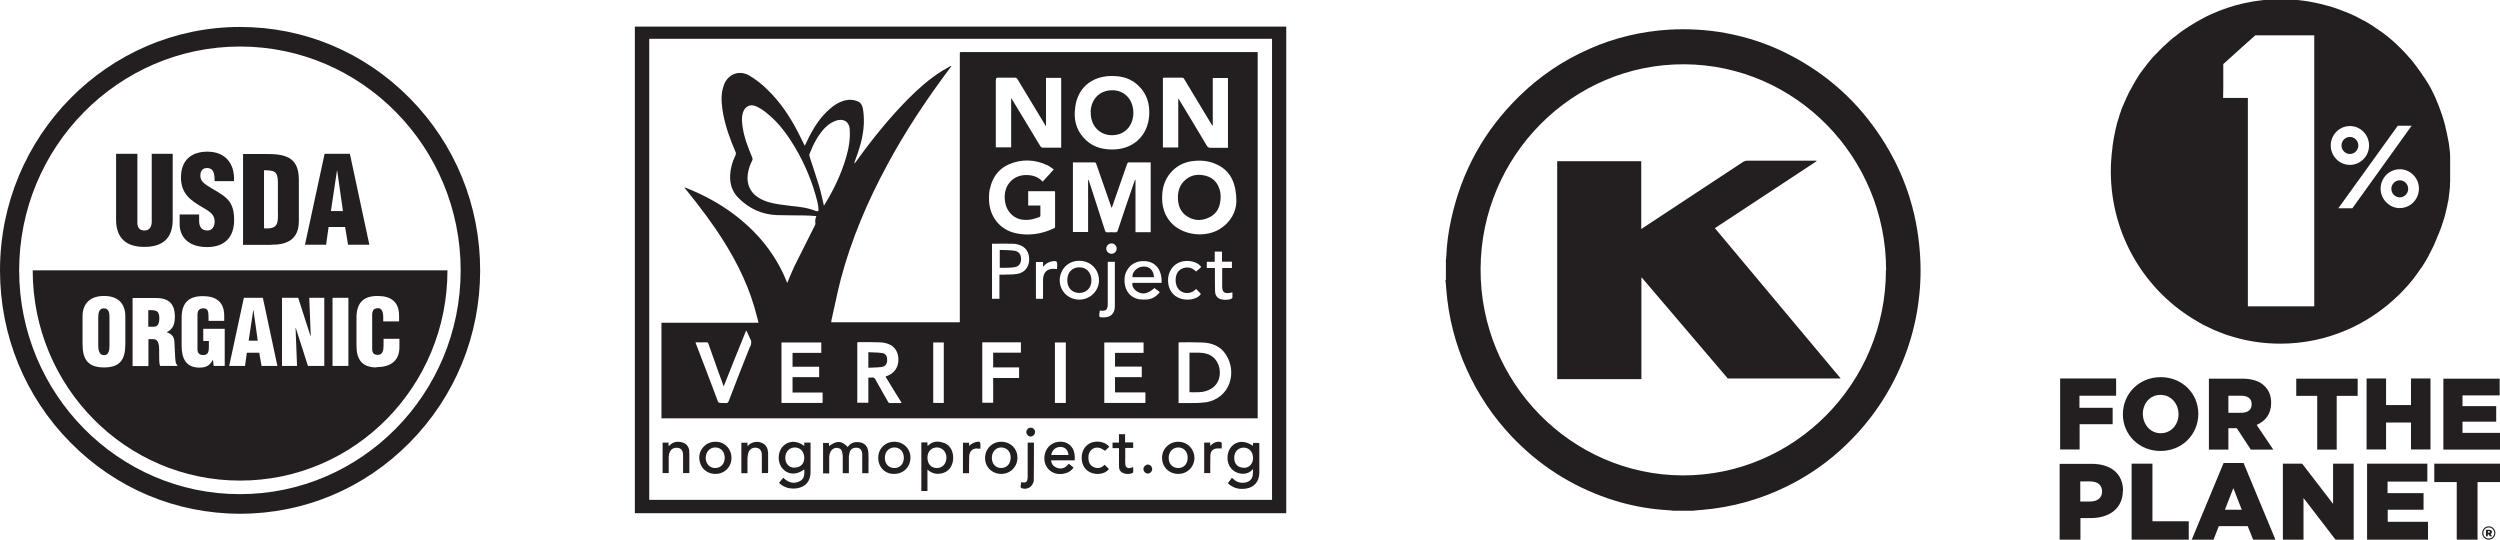
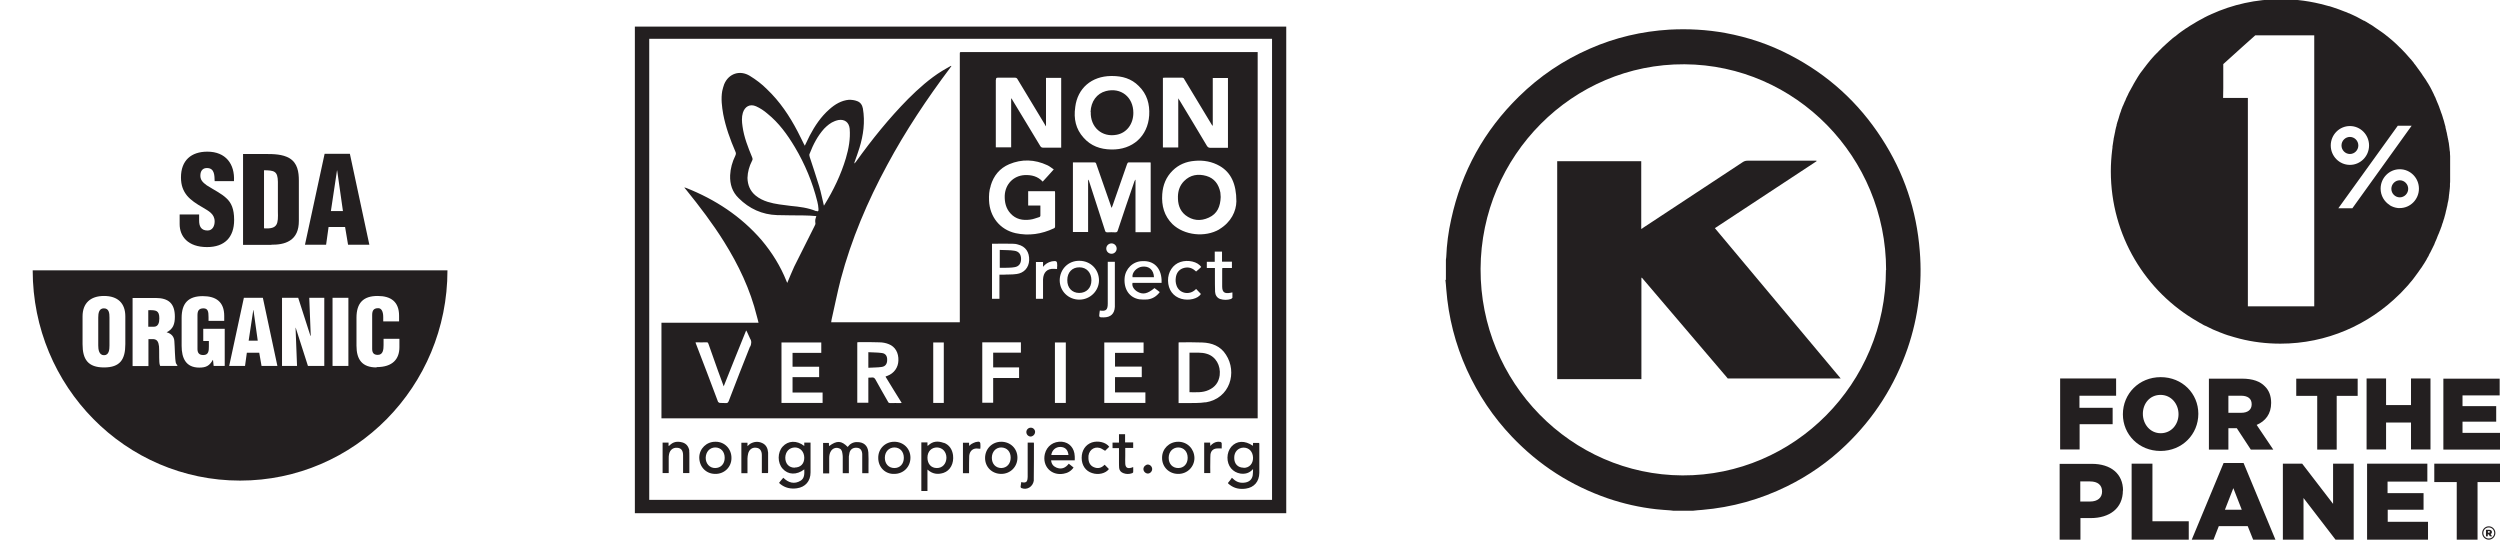
<svg xmlns="http://www.w3.org/2000/svg" width="315" height="68" viewBox="0 0 315 68" fill="none">
  <g clip-path="url(#clip0_1261_694)">
-     <path d="M30.25 64.731C22.177 64.731 14.584 61.546 8.863 55.745C3.141 49.945 0 42.247 0 34.063C0 17.169 13.565 3.396 30.25 3.396C38.322 3.396 45.915 6.58 51.637 12.381C57.358 18.181 60.499 25.879 60.499 34.063C60.499 42.247 57.358 49.945 51.637 55.745C45.915 61.546 38.322 64.731 30.25 64.731ZM30.25 5.863C14.896 5.863 2.413 18.518 2.413 34.063C2.413 49.608 14.896 62.263 30.229 62.263C45.562 62.263 58.044 49.608 58.044 34.063C58.044 18.518 45.583 5.863 30.25 5.863Z" fill="#231F20" />
-     <path d="M14.667 19.383H17.309V28.03C17.309 28.579 17.476 29.043 18.225 29.043C18.911 29.043 19.119 28.431 19.119 27.946V19.383H21.761V27.672C21.761 29.612 20.908 31.11 18.183 31.11C15.936 31.11 14.626 30.034 14.626 27.672V19.383H14.667Z" fill="#231F20" />
    <path d="M25.09 26.998V27.799C25.09 28.453 25.298 29.044 26.151 29.044C26.775 29.044 27.046 28.474 27.046 27.905C27.046 26.934 26.255 26.576 25.569 26.154C24.757 25.69 24.071 25.247 23.572 24.657C23.093 24.066 22.802 23.37 22.802 22.358C22.802 20.206 24.092 19.109 26.13 19.109C28.44 19.109 29.605 20.67 29.48 22.822H27.046C27.025 22.147 27.046 21.24 26.172 21.176C25.631 21.134 25.319 21.43 25.257 21.936C25.173 22.632 25.527 22.969 26.047 23.349C27.046 23.982 27.899 24.382 28.523 24.973C29.147 25.542 29.501 26.323 29.501 27.715C29.501 29.908 28.294 31.132 26.089 31.132C23.655 31.132 22.635 29.761 22.635 28.242V27.019H25.09V26.998Z" fill="#231F20" />
    <path d="M33.266 21.45C34.556 21.471 34.993 21.556 35.014 22.905V26.639C35.056 28.157 35.035 28.896 33.266 28.769V21.45ZM34.182 30.836C34.993 30.836 35.846 30.752 36.533 30.309C37.302 29.824 37.656 28.98 37.656 27.841V22.758C37.656 21.661 37.49 20.543 36.47 19.932C35.617 19.425 34.452 19.404 33.495 19.404H30.624V30.857H34.182V30.836Z" fill="#231F20" />
    <path d="M43.232 26.596H41.692L42.462 21.471H42.483L43.211 26.596H43.232ZM41.089 30.836L41.401 28.6H43.481L43.856 30.836H46.539L44.085 19.383H40.901L38.426 30.836H41.089Z" fill="#231F20" />
    <path d="M18.682 39.062V41.171H19.369C19.951 41.171 20.076 40.643 20.076 40.116C20.076 39.104 19.66 39.062 18.682 39.083V39.062Z" fill="#231F20" />
    <path d="M31.914 39.062L31.331 42.921H32.476L31.935 39.062H31.914Z" fill="#231F20" />
    <path d="M4.119 34.063C4.119 48.701 15.811 60.555 30.25 60.555C44.688 60.555 56.38 48.701 56.38 34.063H4.119ZM15.791 43.365C15.791 45.305 15.125 46.297 13.107 46.297C11.089 46.297 10.402 45.284 10.402 43.365V39.864C10.402 38.219 11.38 37.291 13.107 37.291C14.834 37.291 15.791 38.197 15.791 39.864V43.365ZM22.344 46.107H20.18C20.118 45.938 20.076 45.791 20.076 45.622C20.035 44.862 20.076 44.166 20.035 43.639C19.972 43.112 19.827 42.774 19.348 42.732H18.703V46.128H16.706V37.544H19.598C21.221 37.544 22.032 38.219 22.032 39.906C22.032 40.813 21.824 41.467 20.992 41.867C21.553 42.015 21.949 42.395 21.97 43.006C22.032 43.702 22.032 45.179 22.157 45.727C22.198 45.833 22.261 45.938 22.344 46.023V46.128V46.107ZM28.273 46.107H26.921L26.838 45.348H26.817C26.401 46.086 25.964 46.318 25.111 46.318C23.426 46.318 22.885 45.137 22.885 43.576V40.054C22.885 38.197 23.738 37.312 25.548 37.312C27.233 37.312 28.252 38.05 28.252 39.8V40.433H26.276V39.969C26.276 39.231 26.193 38.872 25.652 38.851C25.028 38.851 24.882 39.189 24.882 39.737V43.977C24.882 44.462 25.09 44.736 25.61 44.736C26.297 44.736 26.318 44.188 26.318 43.639V42.964H25.61V41.425H28.315V46.086L28.273 46.107ZM32.954 46.107L32.663 44.441H31.103L30.874 46.107H28.877L30.728 37.523H33.121L34.951 46.107H32.933H32.954ZM40.839 46.107H38.8L37.261 41.298H37.24L37.427 46.107H35.534V37.523H37.573L39.112 42.31H39.154L38.967 37.523H40.86V46.107H40.839ZM43.897 46.107H41.9V37.523H43.897V46.107ZM47.455 46.297C45.624 46.297 44.917 45.305 44.917 43.555V40.032C44.917 38.176 45.77 37.291 47.58 37.291C49.265 37.291 50.284 38.029 50.284 39.779V40.496H48.287V39.948C48.287 39.21 48.037 38.83 47.663 38.83C47.039 38.83 46.893 39.168 46.893 39.716V43.956C46.893 44.441 47.08 44.715 47.6 44.715C48.287 44.715 48.329 43.998 48.329 43.47V42.69H50.326V43.745C50.326 45.221 49.494 46.255 47.455 46.255V46.297Z" fill="#231F20" />
    <path d="M13.086 38.851C12.462 38.851 12.379 39.483 12.379 40.011V43.533C12.379 44.018 12.462 44.756 13.107 44.756C13.752 44.756 13.793 44.018 13.793 43.533V40.011C13.793 39.483 13.752 38.851 13.086 38.851Z" fill="#231F20" />
    <path d="M296.089 19.404C295.506 19.404 295.028 18.919 295.028 18.329C295.028 17.738 295.506 17.253 296.089 17.253C296.671 17.253 297.15 17.738 297.15 18.329C297.15 18.919 296.671 19.404 296.089 19.404ZM306.741 30.731C306.741 30.731 306.741 30.773 306.72 30.794C306.657 30.942 306.595 31.068 306.512 31.216C306.512 31.216 306.512 31.258 306.491 31.258C306.429 31.406 306.345 31.553 306.283 31.68C306.283 31.68 306.283 31.701 306.262 31.722C306.179 31.87 306.116 32.017 306.033 32.144C306.033 32.144 306.033 32.165 306.033 32.186C305.95 32.334 305.867 32.481 305.784 32.608C305.784 32.608 305.784 32.608 305.784 32.629C305.7 32.777 305.617 32.924 305.534 33.051C305.451 33.199 305.347 33.346 305.263 33.473C305.18 33.62 305.076 33.768 304.972 33.895C304.868 34.042 304.785 34.169 304.681 34.316C304.577 34.464 304.473 34.591 304.369 34.738C304.265 34.886 304.161 35.012 304.057 35.16C303.953 35.287 303.849 35.434 303.724 35.561C303.62 35.687 303.495 35.835 303.391 35.962C303.287 36.088 303.162 36.215 303.037 36.341C302.913 36.468 302.809 36.594 302.684 36.721C302.559 36.847 302.455 36.974 302.33 37.079C298.46 40.918 293.176 43.301 287.33 43.301C285.562 43.301 283.835 43.091 282.191 42.669C281.713 42.542 281.255 42.416 280.797 42.268C280.797 42.268 280.797 42.268 280.777 42.268C280.444 42.163 280.111 42.036 279.799 41.909C279.778 41.909 279.757 41.909 279.736 41.888C279.424 41.762 279.112 41.635 278.821 41.509C278.8 41.509 278.759 41.488 278.738 41.467C278.447 41.34 278.155 41.192 277.864 41.045C277.822 41.045 277.802 41.024 277.76 41.002C277.677 40.96 277.573 40.918 277.49 40.855C277.469 40.855 277.448 40.834 277.427 40.813C277.24 40.728 277.073 40.623 276.907 40.517C276.907 40.517 276.865 40.517 276.865 40.496C270.354 36.763 265.964 29.697 265.964 21.577C265.964 20.67 266.026 19.784 266.13 18.919C266.13 18.919 266.151 18.708 266.172 18.603C266.172 18.561 266.172 18.519 266.172 18.476C266.214 18.16 266.276 17.844 266.318 17.527C266.318 17.485 266.318 17.443 266.338 17.401C266.38 17.19 266.422 17 266.463 16.789C266.484 16.684 266.505 16.599 266.526 16.494C266.526 16.452 266.526 16.409 266.546 16.367C266.588 16.177 266.63 15.988 266.692 15.798C266.692 15.798 266.692 15.756 266.692 15.735C266.713 15.629 266.754 15.545 266.775 15.439C266.775 15.397 266.796 15.355 266.817 15.313C266.858 15.144 266.921 14.975 266.983 14.785C266.983 14.764 266.983 14.722 267.004 14.701C267.025 14.617 267.067 14.511 267.087 14.427C267.087 14.385 267.108 14.342 267.129 14.3C267.191 14.132 267.254 13.984 267.295 13.815C267.295 13.773 267.316 13.731 267.337 13.71C267.379 13.625 267.399 13.541 267.441 13.435C267.441 13.393 267.483 13.351 267.503 13.309C267.566 13.161 267.628 13.014 267.691 12.866C267.691 12.824 267.732 12.782 267.753 12.739C267.795 12.655 267.836 12.571 267.857 12.486C267.878 12.444 267.899 12.402 267.92 12.339C267.982 12.191 268.044 12.065 268.128 11.917C268.148 11.875 268.169 11.832 268.19 11.769C268.232 11.685 268.273 11.601 268.315 11.537C268.336 11.495 268.356 11.432 268.398 11.39C268.46 11.263 268.544 11.136 268.606 11.01C268.627 10.968 268.668 10.905 268.689 10.862C268.731 10.778 268.773 10.715 268.814 10.63C268.835 10.567 268.877 10.525 268.897 10.483C268.96 10.356 269.043 10.251 269.105 10.124C269.147 10.061 269.168 10.019 269.209 9.955C269.251 9.892 269.293 9.808 269.334 9.744C269.376 9.681 269.417 9.618 269.438 9.576C269.501 9.47 269.584 9.365 269.646 9.259C269.688 9.196 269.73 9.154 269.771 9.091C269.813 9.027 269.854 8.964 269.917 8.901C269.958 8.837 270.021 8.774 270.062 8.711C270.125 8.627 270.187 8.521 270.27 8.437C270.312 8.373 270.354 8.331 270.395 8.268C270.437 8.205 270.478 8.141 270.541 8.078C270.603 7.994 270.666 7.931 270.728 7.846C270.791 7.762 270.853 7.699 270.915 7.614C270.957 7.551 271.019 7.488 271.061 7.445C271.103 7.382 271.165 7.34 271.207 7.277C271.29 7.192 271.373 7.087 271.456 7.002C271.498 6.96 271.54 6.897 271.602 6.855C271.664 6.792 271.706 6.728 271.768 6.686C271.81 6.644 271.872 6.581 271.914 6.538C271.997 6.454 272.08 6.349 272.184 6.264C272.226 6.222 272.268 6.18 272.33 6.117C272.392 6.053 272.455 5.99 272.517 5.927C272.559 5.885 272.601 5.842 272.663 5.8C272.746 5.716 272.85 5.631 272.954 5.526C272.996 5.484 273.037 5.442 273.1 5.399C273.162 5.336 273.225 5.273 273.308 5.21C273.349 5.167 273.391 5.125 273.454 5.083C273.558 4.999 273.662 4.914 273.745 4.83C273.786 4.788 273.828 4.746 273.89 4.725C273.953 4.661 274.036 4.598 274.119 4.556C274.161 4.514 274.202 4.493 274.244 4.45C274.348 4.366 274.452 4.282 274.556 4.197C274.598 4.155 274.639 4.134 274.702 4.092C274.785 4.029 274.868 3.965 274.931 3.923C274.972 3.902 275.014 3.86 275.055 3.839C275.159 3.754 275.284 3.691 275.388 3.607C275.43 3.586 275.472 3.543 275.534 3.522C275.617 3.459 275.7 3.417 275.784 3.354C275.825 3.333 275.867 3.29 275.908 3.269C276.033 3.185 276.137 3.122 276.262 3.058C276.304 3.037 276.345 2.995 276.408 2.974C276.491 2.911 276.595 2.868 276.678 2.805C276.72 2.784 276.761 2.763 276.782 2.742C276.907 2.679 277.032 2.594 277.157 2.531C277.198 2.51 277.24 2.489 277.282 2.468C277.386 2.404 277.49 2.362 277.594 2.299C277.635 2.299 277.656 2.257 277.698 2.236C277.822 2.172 277.947 2.109 278.072 2.046C278.114 2.025 278.155 2.004 278.197 1.983C278.301 1.94 278.405 1.877 278.53 1.835C278.551 1.835 278.592 1.814 278.613 1.793C281.297 0.569 284.272 -0.105 287.392 -0.105C289.348 -0.105 291.262 0.169 293.072 0.675C293.197 0.717 293.343 0.759 293.467 0.78H293.509C293.634 0.823 293.779 0.865 293.904 0.907C294.445 1.076 294.986 1.287 295.527 1.498C295.527 1.498 295.527 1.498 295.548 1.498C295.673 1.54 295.797 1.603 295.922 1.666C295.922 1.666 295.943 1.666 295.964 1.666C296.089 1.73 296.214 1.772 296.338 1.835C296.526 1.919 296.713 2.025 296.921 2.109C297.233 2.278 297.545 2.447 297.857 2.615C297.857 2.615 297.878 2.615 297.899 2.615C298.003 2.679 298.128 2.742 298.232 2.805C298.232 2.805 298.273 2.826 298.294 2.847C298.398 2.911 298.523 2.974 298.627 3.058C298.627 3.058 298.627 3.058 298.648 3.058C298.856 3.185 299.064 3.311 299.251 3.459C299.501 3.628 299.771 3.818 300.021 3.986C300.021 3.986 300.062 4.007 300.083 4.029C300.187 4.092 300.27 4.176 300.374 4.239C300.395 4.239 300.416 4.282 300.458 4.303C300.562 4.387 300.645 4.45 300.749 4.535C300.749 4.535 300.791 4.556 300.811 4.577C301.019 4.746 301.227 4.914 301.415 5.083C301.623 5.252 301.81 5.442 301.997 5.61C302.018 5.631 302.06 5.653 302.08 5.695C302.164 5.779 302.247 5.842 302.309 5.927C302.351 5.948 302.372 5.99 302.413 6.011C302.496 6.096 302.559 6.159 302.642 6.243C302.663 6.264 302.705 6.306 302.725 6.328C302.996 6.602 303.245 6.876 303.495 7.171C303.495 7.192 303.537 7.213 303.558 7.234C303.62 7.319 303.682 7.403 303.766 7.466C303.807 7.509 303.828 7.551 303.87 7.593C303.932 7.677 303.994 7.741 304.057 7.825C304.098 7.867 304.14 7.909 304.161 7.973C304.223 8.057 304.286 8.12 304.348 8.205C304.39 8.247 304.41 8.31 304.452 8.352C304.515 8.437 304.577 8.5 304.619 8.584C304.639 8.627 304.681 8.669 304.702 8.69C304.806 8.837 304.931 9.006 305.035 9.154C305.076 9.196 305.097 9.259 305.139 9.301C305.18 9.386 305.243 9.449 305.284 9.533C305.326 9.597 305.368 9.66 305.409 9.702C305.451 9.765 305.492 9.85 305.555 9.913C305.596 9.976 305.638 10.04 305.68 10.103C305.721 10.166 305.763 10.251 305.804 10.314C305.846 10.377 305.888 10.44 305.929 10.504C305.971 10.567 306.012 10.651 306.054 10.715C306.096 10.799 306.137 10.883 306.2 10.968C306.262 11.073 306.325 11.179 306.366 11.284C306.408 11.368 306.449 11.453 306.491 11.537C306.533 11.601 306.553 11.664 306.595 11.748C306.637 11.832 306.678 11.896 306.699 11.98C306.741 12.043 306.761 12.128 306.803 12.191C306.845 12.275 306.886 12.339 306.907 12.423C306.928 12.486 306.969 12.55 306.99 12.634C307.032 12.718 307.073 12.803 307.094 12.887C307.115 12.95 307.157 13.014 307.177 13.077C307.219 13.204 307.282 13.309 307.323 13.435C307.344 13.499 307.365 13.562 307.386 13.625C307.427 13.731 307.469 13.857 307.51 13.963C307.531 14.026 307.552 14.089 307.573 14.153C307.614 14.237 307.635 14.342 307.677 14.427C307.698 14.49 307.718 14.553 307.739 14.617C307.76 14.701 307.802 14.806 307.822 14.891C307.822 14.954 307.864 15.017 307.885 15.081C307.906 15.186 307.947 15.292 307.968 15.376C307.968 15.439 308.01 15.481 308.01 15.545C308.051 15.692 308.093 15.84 308.134 15.988C308.134 16.009 308.134 16.03 308.134 16.072C308.176 16.22 308.197 16.367 308.239 16.494C308.239 16.557 308.259 16.599 308.28 16.663C308.301 16.768 308.322 16.873 308.343 16.979C308.343 17.042 308.363 17.105 308.384 17.169C308.384 17.274 308.426 17.38 308.447 17.485C308.447 17.548 308.467 17.612 308.488 17.675C308.488 17.78 308.53 17.907 308.551 18.012C308.551 18.076 308.551 18.118 308.571 18.181C308.592 18.35 308.613 18.519 308.634 18.687C308.634 18.856 308.675 19.004 308.696 19.172C308.696 19.236 308.696 19.278 308.696 19.341C308.696 19.447 308.717 19.573 308.717 19.679C308.717 19.742 308.717 19.805 308.717 19.869C308.717 19.974 308.717 20.079 308.717 20.206C308.717 20.269 308.717 20.332 308.717 20.396C308.717 20.522 308.717 20.628 308.717 20.754C308.717 20.818 308.717 20.86 308.717 20.923C308.717 21.092 308.717 21.261 308.717 21.45C308.717 21.64 308.717 21.83 308.717 22.02C308.717 22.083 308.717 22.125 308.717 22.189C308.717 22.315 308.717 22.442 308.717 22.568C308.717 22.631 308.717 22.695 308.717 22.779C308.717 22.906 308.717 23.011 308.696 23.138C308.696 23.201 308.696 23.264 308.696 23.349C308.696 23.475 308.696 23.581 308.675 23.707C308.675 23.77 308.675 23.834 308.655 23.897C308.655 24.024 308.634 24.129 308.613 24.256C308.613 24.319 308.613 24.382 308.592 24.445C308.592 24.572 308.551 24.677 308.551 24.804C308.551 24.867 308.551 24.93 308.53 24.994C308.53 25.12 308.488 25.226 308.467 25.352C308.467 25.416 308.447 25.458 308.426 25.521C308.405 25.648 308.384 25.774 308.363 25.88C308.363 25.943 308.343 25.985 308.322 26.048C308.301 26.175 308.259 26.302 308.239 26.428C308.239 26.47 308.218 26.534 308.197 26.576C308.176 26.702 308.135 26.829 308.114 26.955C308.114 26.997 308.093 27.04 308.072 27.103C308.03 27.23 308.01 27.356 307.968 27.483C307.968 27.525 307.947 27.567 307.926 27.609C307.885 27.736 307.843 27.862 307.802 28.01C307.802 28.052 307.781 28.094 307.76 28.115C307.718 28.242 307.677 28.39 307.635 28.516C307.635 28.558 307.614 28.579 307.594 28.622C307.552 28.748 307.49 28.896 307.448 29.022C307.448 29.043 307.427 29.086 307.406 29.107C307.365 29.254 307.302 29.381 307.24 29.529C307.24 29.55 307.219 29.571 307.198 29.613C307.136 29.761 307.094 29.887 307.032 30.035C307.032 30.056 307.032 30.077 307.011 30.098C306.949 30.246 306.886 30.372 306.824 30.52L306.741 30.731ZM291.574 4.45H284.168L282.607 5.842L280.132 8.078V11.115L280.111 12.339H283.232V38.598H291.595V4.45H291.574ZM296.089 20.775C297.42 20.775 298.502 19.679 298.502 18.329C298.502 16.979 297.42 15.882 296.089 15.882C294.757 15.882 293.675 16.979 293.675 18.329C293.675 19.679 294.757 20.775 296.089 20.775ZM296.401 26.238L298.294 23.602L303.474 16.388L303.87 15.84H302.122L294.632 26.238H296.38H296.401ZM301.103 25.858C301.415 26.048 301.768 26.175 302.164 26.217C302.226 26.217 302.309 26.217 302.372 26.217C303.703 26.217 304.785 25.12 304.785 23.77C304.785 22.421 303.703 21.324 302.372 21.324C301.04 21.324 299.958 22.421 299.958 23.77C299.958 24.635 300.416 25.416 301.103 25.837V25.858ZM303.433 23.792C303.433 23.201 302.954 22.716 302.372 22.716C301.789 22.716 301.311 23.201 301.311 23.792C301.311 24.382 301.789 24.867 302.372 24.867C302.954 24.867 303.433 24.382 303.433 23.792ZM262.011 53.447H266.193V51.38H262.011V49.861H266.63V47.689H259.577V56.632H262.032V53.447H262.011ZM276.99 52.139C276.99 54.733 274.951 56.821 272.226 56.821C269.501 56.821 267.483 54.754 267.483 52.202C267.483 49.608 269.521 47.52 272.247 47.52C274.972 47.52 276.99 49.587 276.99 52.139ZM274.494 52.181C274.494 50.895 273.578 49.756 272.226 49.756C270.874 49.756 270 50.852 270 52.139C270 53.447 270.915 54.586 272.247 54.586C273.578 54.586 274.494 53.489 274.494 52.202V52.181ZM284.334 53.531L286.435 56.653H283.606L281.838 53.953H280.777V56.653H278.322V47.71H282.503C283.856 47.71 284.792 48.068 285.374 48.68C285.895 49.186 286.165 49.882 286.165 50.768C286.165 52.16 285.437 53.067 284.355 53.531H284.334ZM283.71 50.916C283.71 50.22 283.211 49.861 282.379 49.861H280.777V52.012H282.399C283.232 52.012 283.71 51.612 283.71 50.958V50.916ZM294.424 56.653V49.882H297.067V47.71H289.327V49.882H291.969V56.653H294.424ZM303.786 51.042H300.645V47.689H298.19V56.632H300.645V53.236H303.786V56.632H306.241V47.689H303.786V51.042ZM310.277 54.543V53.13H314.521V51.169H310.277V49.819H314.958V47.71H307.864V56.653H315.021V54.543H310.277ZM267.483 61.799C267.483 64.077 265.777 65.279 263.426 65.279H262.136V68.021H259.515V58.445H263.571C265.964 58.445 267.503 59.69 267.503 61.82L267.483 61.799ZM264.861 61.925C264.861 61.103 264.3 60.66 263.343 60.66H262.115V63.191H263.363C264.3 63.191 264.861 62.706 264.861 61.947V61.925ZM275.784 65.68H271.207V58.424H268.585V68H275.784V65.68ZM276.158 68L280.173 58.34H282.691L286.706 68H283.897L283.211 66.291H279.57L278.904 68H276.158ZM280.34 64.225H282.462L281.401 61.504L280.34 64.225ZM293.967 63.486L290.076 58.424H287.642V68H290.243V62.748L294.279 68H296.567V58.424H293.967V63.486ZM300.832 64.225H305.368V62.136H300.832V60.681H305.846V58.424H298.252V68H305.929V65.743H300.853V64.225H300.832ZM306.72 60.744H309.549V68H312.171V60.744H315V58.424H306.72V60.744ZM314.417 67.156C314.417 67.62 314.043 68 313.585 68C313.128 68 312.753 67.62 312.753 67.156C312.753 66.692 313.128 66.313 313.585 66.313C314.043 66.313 314.417 66.692 314.417 67.156ZM314.272 67.156C314.272 66.777 313.981 66.46 313.585 66.46C313.19 66.46 312.899 66.777 312.899 67.156C312.899 67.536 313.19 67.852 313.585 67.852C313.981 67.852 314.272 67.536 314.272 67.156ZM313.814 67.283L314.001 67.578H313.731L313.564 67.325H313.46V67.578H313.232V66.756H313.627C313.835 66.756 313.981 66.84 313.981 67.03C313.981 67.156 313.918 67.262 313.814 67.283ZM313.752 67.03C313.752 67.03 313.71 66.924 313.627 66.924H313.481V67.114H313.627C313.627 67.114 313.752 67.072 313.752 67.009V67.03Z" fill="#231F20" />
    <path d="M182.184 35.266C182.184 34.422 182.184 33.578 182.184 32.735C182.184 32.629 182.226 32.503 182.226 32.397C182.288 30.794 182.497 29.191 182.85 27.63C184.161 21.598 187.011 16.452 191.38 12.17C194.001 9.597 196.976 7.593 200.305 6.138C203.509 4.725 206.879 3.944 210.354 3.733C212.705 3.607 215.055 3.733 217.386 4.155C220.236 4.682 222.961 5.589 225.541 6.939C230.305 9.407 234.154 12.887 237.087 17.422C239.896 21.746 241.498 26.491 241.893 31.659C242.06 33.684 242.018 35.709 241.768 37.733C241.519 39.843 241.04 41.91 240.354 43.913C238.731 48.596 236.151 52.645 232.594 56.062C230.388 58.192 227.913 59.922 225.166 61.272C221.775 62.938 218.218 63.929 214.473 64.246C214.098 64.267 213.703 64.309 213.329 64.351H210.832C210.707 64.351 210.603 64.309 210.479 64.309C209.875 64.267 209.272 64.225 208.669 64.161C206.588 63.929 204.549 63.465 202.573 62.79C197.933 61.187 193.918 58.614 190.506 55.029C188.135 52.54 186.262 49.735 184.827 46.592C183.37 43.365 182.497 39.969 182.226 36.405C182.205 36.025 182.164 35.645 182.122 35.266H182.184ZM237.649 34.021C237.649 19.784 226.248 8.184 212.247 8.099C198.141 8.015 186.616 19.637 186.553 33.873C186.491 48.174 197.954 59.838 211.997 59.901C226.103 59.943 237.628 48.3 237.628 34.021H237.649Z" fill="#231F20" />
    <path d="M217.739 47.731C214.119 43.491 210.499 39.231 206.879 34.991C206.859 34.991 206.838 34.991 206.817 35.012V47.773H196.207V20.311H206.796V28.854C206.942 28.769 207.025 28.727 207.087 28.664C211.248 25.922 215.409 23.18 219.57 20.438C219.757 20.311 219.945 20.248 220.173 20.248C222.982 20.248 225.77 20.248 228.578 20.248C228.682 20.248 228.786 20.248 228.87 20.248C228.87 20.248 228.87 20.29 228.89 20.311C224.626 23.116 220.361 25.922 216.075 28.748C221.359 35.054 226.623 41.361 231.928 47.688H217.718L217.739 47.731Z" fill="#231F20" />
    <path d="M79.993 64.667H162.067V3.354H79.993V64.667ZM160.277 62.98H81.803V4.893H160.277V62.98ZM157.864 56.167C156.845 55.471 155.825 55.514 155.139 56.294C154.515 57.032 154.494 58.277 155.118 59.015C155.43 59.373 155.804 59.584 156.283 59.669C156.886 59.753 157.427 59.627 157.885 59.099C157.864 59.416 157.885 59.648 157.843 59.88C157.76 60.386 157.448 60.681 156.969 60.786C156.345 60.913 155.825 60.765 155.388 60.344C155.347 60.301 155.284 60.238 155.222 60.196C155.055 60.428 154.91 60.639 154.723 60.85C154.743 60.892 154.743 60.934 154.764 60.934C154.806 60.976 154.847 61.019 154.889 61.04C155.513 61.546 156.2 61.672 156.969 61.567C158.03 61.419 158.655 60.681 158.675 59.584V55.956C158.675 55.956 158.655 55.851 158.655 55.809H157.885C157.885 55.956 157.864 56.083 157.864 56.21M156.699 58.93C155.971 58.93 155.513 58.445 155.513 57.707C155.492 56.948 155.992 56.42 156.678 56.399C157.406 56.399 157.864 56.927 157.885 57.686C157.885 58.445 157.406 58.952 156.699 58.952M101.338 56.188C100.381 55.45 99.3 55.514 98.613 56.273C97.947 57.011 97.947 58.319 98.613 59.057C99.3 59.837 100.381 59.88 101.338 59.141C101.359 59.69 101.38 60.238 100.902 60.554C100.09 61.061 99.341 60.829 98.696 60.196C98.488 60.407 98.343 60.618 98.155 60.85C98.239 60.892 98.259 60.934 98.301 60.976C98.925 61.483 99.632 61.63 100.402 61.525C101.484 61.377 102.129 60.618 102.129 59.521V55.767H101.338V56.188ZM100.132 58.93C99.404 58.93 98.946 58.424 98.946 57.665C98.967 56.906 99.445 56.399 100.153 56.378C100.839 56.378 101.338 56.927 101.338 57.686C101.338 58.445 100.86 58.909 100.132 58.909M109.411 56.948C109.452 57.517 109.431 58.129 109.431 58.741V59.627H108.641V57.18C108.599 56.695 108.37 56.442 107.975 56.42C107.538 56.378 107.164 56.568 107.039 57.032C106.997 57.18 106.997 57.349 106.956 57.517V59.627H106.186V57.581C106.186 57.433 106.165 57.285 106.144 57.138C106.103 56.737 105.936 56.526 105.645 56.463C105.291 56.357 104.917 56.505 104.709 56.821C104.542 57.074 104.48 57.391 104.48 57.707V59.648H103.71V55.809H104.438C104.438 55.956 104.459 56.083 104.459 56.21C105.458 55.471 106.019 55.514 106.81 56.315C107.08 55.935 107.476 55.703 107.954 55.703C108.807 55.682 109.348 56.125 109.411 56.99M118.918 55.809C118.19 55.535 117.524 55.577 116.963 56.125C116.942 56.146 116.921 56.146 116.859 56.167V55.746H116.089V61.862H116.859V59.162C117.483 59.732 118.148 59.816 118.877 59.584C119.75 59.289 120.208 58.382 120.083 57.349C119.979 56.61 119.605 56.041 118.918 55.788M118.044 58.973C117.316 58.973 116.859 58.445 116.859 57.665C116.859 56.885 117.358 56.378 118.065 56.378C118.752 56.399 119.251 56.927 119.251 57.686C119.23 58.445 118.752 58.973 118.044 58.973ZM133.814 55.661C132.753 55.577 131.9 56.188 131.65 57.201C131.297 58.741 132.462 59.964 134.001 59.69C134.521 59.605 134.938 59.373 135.27 58.909C135.062 58.741 134.896 58.614 134.667 58.424C134.251 58.973 133.731 59.184 133.086 58.909C132.711 58.741 132.483 58.466 132.441 58.002H135.416C135.416 57.791 135.437 57.644 135.416 57.475C135.374 56.442 134.73 55.746 133.814 55.661ZM132.462 57.328C132.545 56.716 133.024 56.294 133.627 56.315C134.23 56.336 134.563 56.695 134.625 57.328H132.462ZM126.158 55.661C125.014 55.661 124.119 56.547 124.119 57.707C124.119 58.867 125.014 59.711 126.158 59.711C127.302 59.711 128.197 58.825 128.197 57.665C128.197 56.505 127.302 55.661 126.158 55.661ZM126.179 58.973C125.451 58.973 124.972 58.445 124.972 57.686C124.972 56.927 125.472 56.378 126.158 56.378C126.886 56.399 127.344 56.906 127.344 57.665C127.344 58.424 126.865 58.952 126.179 58.973ZM148.46 55.661C147.316 55.661 146.422 56.547 146.422 57.665C146.401 58.825 147.295 59.711 148.44 59.711C149.584 59.732 150.499 58.825 150.499 57.707C150.478 56.547 149.605 55.661 148.46 55.661ZM148.46 58.973C147.732 58.973 147.254 58.445 147.254 57.686C147.254 56.927 147.753 56.399 148.44 56.378C149.168 56.378 149.646 56.906 149.646 57.686C149.646 58.466 149.147 58.973 148.46 58.973ZM112.677 55.661C111.533 55.661 110.638 56.547 110.659 57.707C110.659 58.867 111.533 59.753 112.677 59.711C113.842 59.711 114.716 58.825 114.716 57.665C114.716 56.505 113.821 55.661 112.677 55.661ZM112.698 58.973C111.969 58.973 111.491 58.445 111.491 57.686C111.491 56.927 111.99 56.399 112.677 56.378C113.405 56.378 113.883 56.906 113.883 57.686C113.883 58.466 113.384 58.973 112.698 58.973ZM90.166 55.661C89.022 55.64 88.128 56.526 88.107 57.623C88.107 58.825 88.96 59.711 90.125 59.711C91.269 59.732 92.164 58.846 92.164 57.728C92.184 56.568 91.311 55.661 90.187 55.661M90.104 58.973C89.418 58.973 88.918 58.424 88.918 57.686C88.939 56.927 89.418 56.399 90.104 56.378C90.832 56.378 91.311 56.906 91.311 57.686C91.311 58.466 90.811 58.973 90.104 58.973ZM86.838 56.758C86.859 56.969 86.859 57.18 86.859 57.391V59.605H86.068V57.37C86.068 56.758 85.818 56.442 85.319 56.42C84.799 56.378 84.404 56.695 84.3 57.243C84.258 57.412 84.258 57.602 84.258 57.77V59.605H83.488V55.767H84.237V56.188L84.341 56.146C84.82 55.64 85.361 55.577 85.985 55.746C86.484 55.893 86.754 56.252 86.859 56.779M96.782 57.011V59.5C96.782 59.5 96.761 59.584 96.761 59.605H95.992V57.349C95.992 56.8 95.742 56.463 95.305 56.42C94.806 56.336 94.39 56.631 94.265 57.159C94.223 57.37 94.182 57.559 94.182 57.77V59.627H93.412V55.788H94.182V56.21C94.306 56.104 94.41 55.999 94.494 55.935C94.993 55.64 95.513 55.577 96.054 55.83C96.553 56.062 96.741 56.505 96.782 57.032M137.143 57.77C137.164 58.277 137.372 58.677 137.829 58.867C138.329 59.078 138.766 58.973 139.14 58.593C139.161 58.572 139.182 58.572 139.182 58.551L139.723 59.099C139.327 59.648 138.391 59.88 137.601 59.605C136.789 59.352 136.29 58.635 136.29 57.686C136.29 56.737 136.789 56.02 137.58 55.746C138.37 55.492 139.348 55.724 139.764 56.294C139.598 56.463 139.39 56.653 139.244 56.8C138.994 56.674 138.807 56.505 138.578 56.442C137.767 56.21 137.06 56.842 137.143 57.749M142.469 58.952C142.469 58.952 142.677 58.909 142.781 58.846C142.781 59.078 142.802 59.289 142.781 59.5C142.781 59.542 142.677 59.627 142.635 59.627C142.282 59.753 141.907 59.753 141.574 59.627C141.262 59.521 141.054 59.31 141.012 58.973C140.992 58.741 140.992 58.487 140.992 58.277V56.463H140.18V55.767H140.992V54.712H141.761V55.746H142.781V56.442H141.782V57.454C141.782 57.77 141.761 58.087 141.782 58.403C141.803 58.888 142.032 59.057 142.469 58.952ZM130.257 55.767C130.257 55.767 130.277 55.872 130.277 55.893C130.277 57.349 130.277 58.825 130.257 60.301V60.576C130.132 61.335 129.404 61.778 128.717 61.504C128.675 61.504 128.592 61.398 128.592 61.356C128.613 61.145 128.634 60.955 128.675 60.744C128.779 60.765 128.842 60.765 128.904 60.786C129.175 60.829 129.383 60.744 129.445 60.47C129.466 60.344 129.487 60.196 129.487 60.069V55.767H130.257ZM123.537 56.167C123.537 56.294 123.537 56.399 123.516 56.547C123.433 56.547 123.37 56.526 123.266 56.526C122.642 56.42 122.184 56.779 122.122 57.433C122.101 58.045 122.101 58.656 122.101 59.268V59.627H121.331V55.788H122.101C122.101 55.914 122.101 56.041 122.122 56.188C122.226 56.083 122.33 55.978 122.413 55.935C122.58 55.83 122.767 55.767 122.933 55.703C123.454 55.577 123.558 55.661 123.537 56.188M153.932 55.83C153.953 56.062 153.932 56.273 153.932 56.505C153.682 56.505 153.516 56.484 153.308 56.505C152.871 56.547 152.58 56.8 152.517 57.264C152.497 57.538 152.497 57.813 152.497 58.087C152.476 58.593 152.497 59.057 152.497 59.605H151.727V55.767H152.476C152.476 55.914 152.497 56.041 152.497 56.188C152.58 56.104 152.642 56.041 152.705 55.978C153.017 55.724 153.37 55.598 153.786 55.682C153.828 55.682 153.932 55.788 153.932 55.83ZM145.173 59.099C145.173 59.395 144.924 59.669 144.612 59.669C144.32 59.648 144.071 59.395 144.071 59.099C144.071 58.804 144.341 58.551 144.612 58.53C144.924 58.53 145.173 58.804 145.173 59.099ZM130.423 54.396C130.423 54.712 130.194 54.965 129.882 55.007C129.57 55.007 129.32 54.754 129.32 54.438C129.32 54.143 129.57 53.889 129.861 53.889C130.153 53.868 130.423 54.121 130.423 54.417M158.592 6.559H121.144C120.999 6.538 120.915 6.581 120.936 6.77V40.602H104.73C104.73 40.602 104.75 40.391 104.771 40.306C105.166 38.598 105.499 36.868 105.936 35.181C107.268 30.161 109.306 25.373 111.782 20.796C114.092 16.494 116.796 12.444 119.709 8.563C119.75 8.479 119.834 8.416 119.875 8.331C119.854 8.331 119.834 8.31 119.834 8.289C119.438 8.521 119.064 8.711 118.689 8.943C117.129 9.913 115.735 11.158 114.424 12.465C112.011 14.912 109.868 17.569 107.871 20.354C107.788 20.438 107.746 20.522 107.663 20.607C107.642 20.522 107.663 20.48 107.684 20.396C107.892 19.826 108.1 19.236 108.287 18.645C108.786 17.021 109.015 15.376 108.724 13.667C108.641 13.225 108.412 12.887 107.996 12.739C107.684 12.613 107.309 12.571 106.976 12.571C106.019 12.655 105.208 13.14 104.501 13.773C103.44 14.701 102.67 15.861 102.025 17.084C101.817 17.506 101.63 17.907 101.401 18.371C101.38 18.287 101.359 18.244 101.318 18.202C101.047 17.675 100.797 17.127 100.506 16.578C99.487 14.617 98.259 12.782 96.637 11.242C95.992 10.588 95.263 10.04 94.473 9.555C93.225 8.795 91.81 9.259 91.248 10.609C91.144 10.862 91.082 11.158 90.999 11.474C90.832 12.444 90.957 13.414 91.123 14.384C91.436 16.009 91.997 17.569 92.663 19.109C92.746 19.278 92.746 19.425 92.642 19.636C92.268 20.396 92.039 21.218 91.997 22.083C91.956 23.222 92.268 24.192 93.079 24.973C94.41 26.301 96.033 27.04 97.906 27.103C99.029 27.145 100.153 27.124 101.297 27.145C101.817 27.145 102.337 27.187 102.857 27.229C102.816 27.398 102.753 27.525 102.732 27.651C102.711 27.778 102.711 27.925 102.732 28.052C102.774 28.221 102.711 28.347 102.628 28.495C101.775 30.182 100.922 31.891 100.069 33.599C99.757 34.253 99.508 34.928 99.195 35.645C99.154 35.54 99.112 35.497 99.091 35.413C98.343 33.536 97.281 31.828 95.971 30.267C93.35 27.229 90.104 25.12 86.422 23.665C86.38 23.644 86.318 23.644 86.214 23.623C86.318 23.749 86.38 23.834 86.463 23.918C88.148 26.006 89.792 28.157 91.227 30.456C93.058 33.388 94.535 36.468 95.368 39.863C95.451 40.117 95.492 40.37 95.576 40.665H83.343V52.708H158.467V6.559H158.592ZM94.514 43.639C93.599 45.917 92.705 48.237 91.81 50.557C91.727 50.726 91.664 50.789 91.498 50.789C91.227 50.768 90.978 50.789 90.707 50.768C90.624 50.768 90.541 50.684 90.478 50.641C89.542 48.174 88.627 45.706 87.67 43.259C87.649 43.238 87.649 43.217 87.649 43.133C88.148 43.133 88.585 43.154 89.064 43.133C89.209 43.133 89.23 43.238 89.272 43.344C89.667 44.44 90.062 45.579 90.458 46.697C90.686 47.33 90.936 47.984 91.186 48.68C92.122 46.296 93.079 43.976 94.015 41.635C94.057 41.719 94.099 41.762 94.119 41.804C94.244 42.078 94.369 42.373 94.514 42.669C94.723 42.985 94.681 43.301 94.535 43.681M102.816 26.597C101.796 26.175 100.735 26.048 99.632 25.943C98.675 25.816 97.677 25.732 96.741 25.437C96.2 25.268 95.659 25.015 95.201 24.635C94.514 24.066 94.203 23.306 94.182 22.421C94.203 21.661 94.41 20.944 94.743 20.29C94.847 20.122 94.847 19.995 94.764 19.805C94.244 18.54 93.745 17.295 93.558 15.924C93.474 15.355 93.433 14.764 93.599 14.216C93.849 13.414 94.494 13.056 95.263 13.393C95.784 13.625 96.262 13.942 96.699 14.321C98.135 15.481 99.195 16.937 100.153 18.54C101.422 20.67 102.379 22.969 102.982 25.395C103.065 25.69 103.107 26.027 103.128 26.323C103.148 26.618 103.086 26.681 102.816 26.576M103.648 50.768H98.467V43.154H103.481V44.462H99.861V46.212H103.211V47.52H99.861V49.46H103.648V50.768ZM103.814 25.922C103.606 25.099 103.46 24.256 103.211 23.454C102.836 22.231 102.42 20.986 102.025 19.784C101.983 19.615 101.942 19.489 102.025 19.341C102.462 18.202 103.024 17.127 103.835 16.22C104.23 15.819 104.646 15.46 105.208 15.249C105.354 15.207 105.499 15.144 105.645 15.123C106.435 14.996 106.976 15.418 107.06 16.22C107.164 17.506 106.935 18.729 106.581 19.932C105.957 22.02 105.021 23.96 103.877 25.816C103.877 25.837 103.856 25.858 103.793 25.922M113.447 50.789C113.03 50.789 112.594 50.768 112.178 50.789C112.032 50.789 111.928 50.747 111.865 50.578C111.345 49.65 110.804 48.743 110.305 47.815C110.201 47.646 110.097 47.541 109.889 47.562C109.743 47.583 109.598 47.583 109.411 47.583V50.747H108.017V43.133C108.017 43.133 108.141 43.112 108.183 43.112C109.057 43.112 109.91 43.09 110.784 43.133C111.2 43.133 111.637 43.217 111.99 43.365C112.802 43.681 113.239 44.462 113.197 45.432C113.176 46.296 112.656 47.035 111.824 47.351C111.741 47.372 111.678 47.393 111.574 47.456C112.24 48.532 112.906 49.65 113.613 50.768C113.53 50.768 113.467 50.789 113.405 50.789M118.918 50.768H117.587V43.154H118.918V50.768ZM146.526 9.808C146.526 9.808 146.671 9.787 146.754 9.787H148.918C149.064 9.787 149.168 9.829 149.23 9.997C150.374 11.875 151.519 13.773 152.642 15.65C152.684 15.734 152.725 15.777 152.809 15.861V9.829H154.723V18.624H152.497C152.288 18.624 152.184 18.54 152.08 18.392C150.936 16.451 149.771 14.553 148.606 12.613C148.564 12.571 148.523 12.507 148.46 12.381V18.582H146.526V9.808ZM135.478 13.499C135.77 11.115 137.538 9.597 140.014 9.576H140.118C141.387 9.576 142.552 9.892 143.488 10.841C144.528 11.854 144.882 13.119 144.799 14.532C144.632 17.169 142.698 18.898 140.014 18.835C138.641 18.814 137.455 18.392 136.539 17.358C135.541 16.262 135.27 14.954 135.478 13.52M135.187 20.459H137.85C138.017 20.459 138.1 20.501 138.141 20.691C138.745 22.399 139.348 24.129 139.951 25.88C139.972 25.985 139.993 26.048 140.076 26.196C140.097 26.069 140.159 25.985 140.18 25.922C140.804 24.171 141.387 22.421 142.011 20.67C142.053 20.564 142.094 20.459 142.24 20.459H144.861C144.861 20.459 144.903 20.459 144.986 20.48V29.254H143.072V22.652H143.03C143.03 22.652 142.989 22.779 142.947 22.821C142.219 24.888 141.533 26.976 140.846 29.022C140.804 29.191 140.721 29.275 140.534 29.275C140.18 29.254 139.868 29.254 139.535 29.275C139.327 29.275 139.265 29.191 139.223 29.022C138.558 26.955 137.892 24.867 137.205 22.779C137.184 22.737 137.164 22.674 137.101 22.631V29.233H135.187V20.438V20.459ZM140.7 31.321C140.7 31.68 140.409 31.975 140.055 31.975C139.681 31.975 139.39 31.68 139.39 31.321C139.39 30.963 139.681 30.667 140.055 30.667C140.409 30.667 140.7 30.963 140.7 31.321ZM125.492 10.061C125.492 9.829 125.534 9.787 125.763 9.787H127.864C128.03 9.787 128.135 9.829 128.218 9.997C129.362 11.875 130.506 13.773 131.63 15.65C131.65 15.734 131.713 15.777 131.796 15.924V9.808H133.71V18.603H131.422C131.276 18.603 131.172 18.561 131.068 18.392C129.924 16.473 128.738 14.553 127.573 12.613C127.552 12.528 127.49 12.486 127.448 12.402C127.448 12.402 127.427 12.402 127.406 12.423V18.561H125.472V10.04L125.492 10.061ZM124.827 23.391C125.201 22.125 125.971 21.197 127.157 20.691C128.759 20.016 130.381 20.079 131.963 20.817C132.254 20.944 132.503 21.176 132.774 21.345C132.295 21.872 131.859 22.378 131.38 22.884C130.756 22.21 129.965 22.02 129.092 22.062C127.698 22.146 126.657 23.201 126.595 24.656C126.574 25.479 126.741 26.259 127.323 26.892C127.989 27.63 128.863 27.799 129.799 27.672C130.194 27.63 130.569 27.462 130.943 27.356C131.026 27.335 131.089 27.25 131.089 27.187V25.901H129.549V24.087H132.92C132.92 24.087 132.94 24.213 132.94 24.298V28.495C132.94 28.622 132.92 28.727 132.795 28.769C131.234 29.507 129.612 29.739 127.968 29.381C125.992 28.938 124.702 27.314 124.619 25.268C124.598 24.635 124.619 24.045 124.827 23.433M128.634 44.44H125.139V46.296H128.405V47.625H125.139V50.747H123.766V43.133H128.634V44.44ZM128.072 34.527C127.531 34.612 126.949 34.569 126.408 34.612H125.929V37.649H124.993V30.71H125.222C125.992 30.71 126.761 30.689 127.531 30.71C127.781 30.71 128.03 30.731 128.28 30.815C129.216 31.047 129.716 31.764 129.674 32.798C129.632 33.726 129.029 34.401 128.093 34.527M131.422 35.181V37.649H130.527V33.009H131.422V33.62C131.713 33.262 132.046 33.051 132.483 32.945C132.503 32.945 132.566 32.924 132.587 32.924C133.128 32.84 133.211 32.903 133.211 33.452C133.19 33.599 133.19 33.747 133.19 33.895C133.044 33.895 132.92 33.873 132.795 33.873C131.942 33.831 131.463 34.316 131.422 35.202M134.293 50.768H132.92V43.154H134.293V50.768ZM135.999 37.754C134.605 37.754 133.523 36.679 133.523 35.308C133.544 33.916 134.605 32.84 135.999 32.861C137.392 32.861 138.454 33.916 138.474 35.308C138.474 36.657 137.351 37.754 135.999 37.754ZM138.537 39.42C138.537 39.42 138.578 39.21 138.578 39.125C139.348 39.252 139.577 39.041 139.577 38.261V32.987H140.472V38.661C140.43 39.547 139.931 39.99 139.057 39.99C138.495 39.99 138.454 39.99 138.537 39.42ZM144.32 50.768H139.14V43.154H144.092V44.462H140.492V46.191H143.863V47.52H140.492V49.439H144.32V50.768ZM146.359 35.645H142.698C142.594 36.025 142.843 36.447 143.259 36.721C143.987 37.164 144.57 37.037 145.465 36.299C145.693 36.468 145.901 36.615 146.13 36.805C145.714 37.353 145.194 37.67 144.549 37.733C144.237 37.754 143.883 37.754 143.551 37.712C142.302 37.501 141.595 36.447 141.699 35.054C141.782 33.873 142.739 32.924 143.925 32.903C145.361 32.819 146.276 33.726 146.359 35.244V35.666V35.645ZM147.171 35.371C147.15 34.274 147.774 33.325 148.731 33.009C149.688 32.692 150.915 32.966 151.352 33.641C151.144 33.852 150.936 34.021 150.707 34.211C150.666 34.19 150.603 34.127 150.562 34.084C150.125 33.705 149.605 33.599 149.022 33.81C148.481 34.021 148.211 34.464 148.148 35.012C148.107 35.308 148.128 35.645 148.232 35.94C148.544 36.953 149.813 37.248 150.603 36.51C150.624 36.489 150.687 36.425 150.707 36.404C150.915 36.636 151.103 36.826 151.311 37.037C150.957 37.649 149.792 37.923 148.835 37.649C147.816 37.353 147.191 36.51 147.171 35.371ZM151.893 50.684C151.144 50.81 150.354 50.768 149.584 50.789H148.502V43.154C148.502 43.154 148.585 43.133 148.606 43.133C149.563 43.133 150.541 43.112 151.477 43.154C152.684 43.196 153.786 43.597 154.473 44.694C155.908 46.887 155.014 50.198 151.893 50.705M155.263 37.543C155.263 37.543 155.159 37.649 155.118 37.67C154.639 37.818 154.202 37.818 153.724 37.67C153.329 37.522 153.121 37.164 153.1 36.763C153.079 36.13 153.079 35.54 153.079 34.928V33.768H152.06V32.987H153.058V31.701H153.974V32.966H155.222V33.768H154.015C154.015 33.768 153.994 33.916 153.994 34V36.088C153.994 36.826 154.286 37.037 155.055 36.889C155.097 36.868 155.18 36.868 155.284 36.847V37.543H155.263ZM153.641 28.896C151.831 29.95 149.209 29.655 147.732 28.242C146.692 27.208 146.338 25.922 146.442 24.466C146.526 23.306 146.921 22.315 147.753 21.492C148.523 20.733 149.459 20.354 150.52 20.269C151.644 20.164 152.725 20.354 153.703 20.923C155.076 21.724 155.784 23.138 155.784 25.373C155.763 26.597 155.139 27.989 153.62 28.896M153.766 24.256C153.786 24.466 153.807 24.656 153.807 24.825C153.766 26.006 153.391 26.934 152.309 27.419C151.269 27.904 150.25 27.799 149.355 27.103C148.606 26.491 148.398 25.669 148.419 24.741C148.44 24.002 148.668 23.349 149.189 22.821C149.979 22.02 150.957 21.872 151.997 22.167C153.017 22.463 153.558 23.222 153.766 24.256ZM137.413 14.11C137.455 12.782 138.204 11.769 139.348 11.474C141.241 10.989 142.802 12.233 142.802 14.216C142.802 15.65 141.949 16.747 140.7 16.979C138.849 17.337 137.372 16.03 137.434 14.11M153.682 47.288C153.558 48.174 153.1 48.785 152.288 49.144C151.519 49.502 150.687 49.418 149.875 49.418V44.44C150.624 44.462 151.373 44.356 152.08 44.588C153.183 44.925 153.828 46.043 153.682 47.288ZM111.116 46.233C110.555 46.318 109.993 46.296 109.411 46.339V44.377C109.993 44.419 110.576 44.398 111.137 44.483C111.595 44.546 111.803 44.883 111.782 45.368C111.782 45.853 111.553 46.17 111.096 46.233M128.655 32.629C128.655 33.198 128.384 33.578 127.843 33.662C127.406 33.747 126.949 33.726 126.491 33.747C126.325 33.747 126.158 33.747 125.971 33.747V31.49C126.595 31.532 127.219 31.49 127.822 31.595C128.384 31.68 128.655 32.059 128.655 32.629ZM145.402 34.928H142.698C142.594 34.358 143.218 33.684 143.904 33.599C144.778 33.494 145.361 34 145.402 34.928ZM137.517 35.329C137.517 36.278 136.893 36.911 135.978 36.911C135.083 36.911 134.459 36.257 134.48 35.286C134.48 34.316 135.104 33.662 136.019 33.684C136.914 33.684 137.517 34.358 137.517 35.308" fill="#231F20" />
  </g>
  <defs>
    <clipPath id="clip0_1261_694">
      <rect width="315" height="68" fill="white" />
    </clipPath>
  </defs>
</svg>